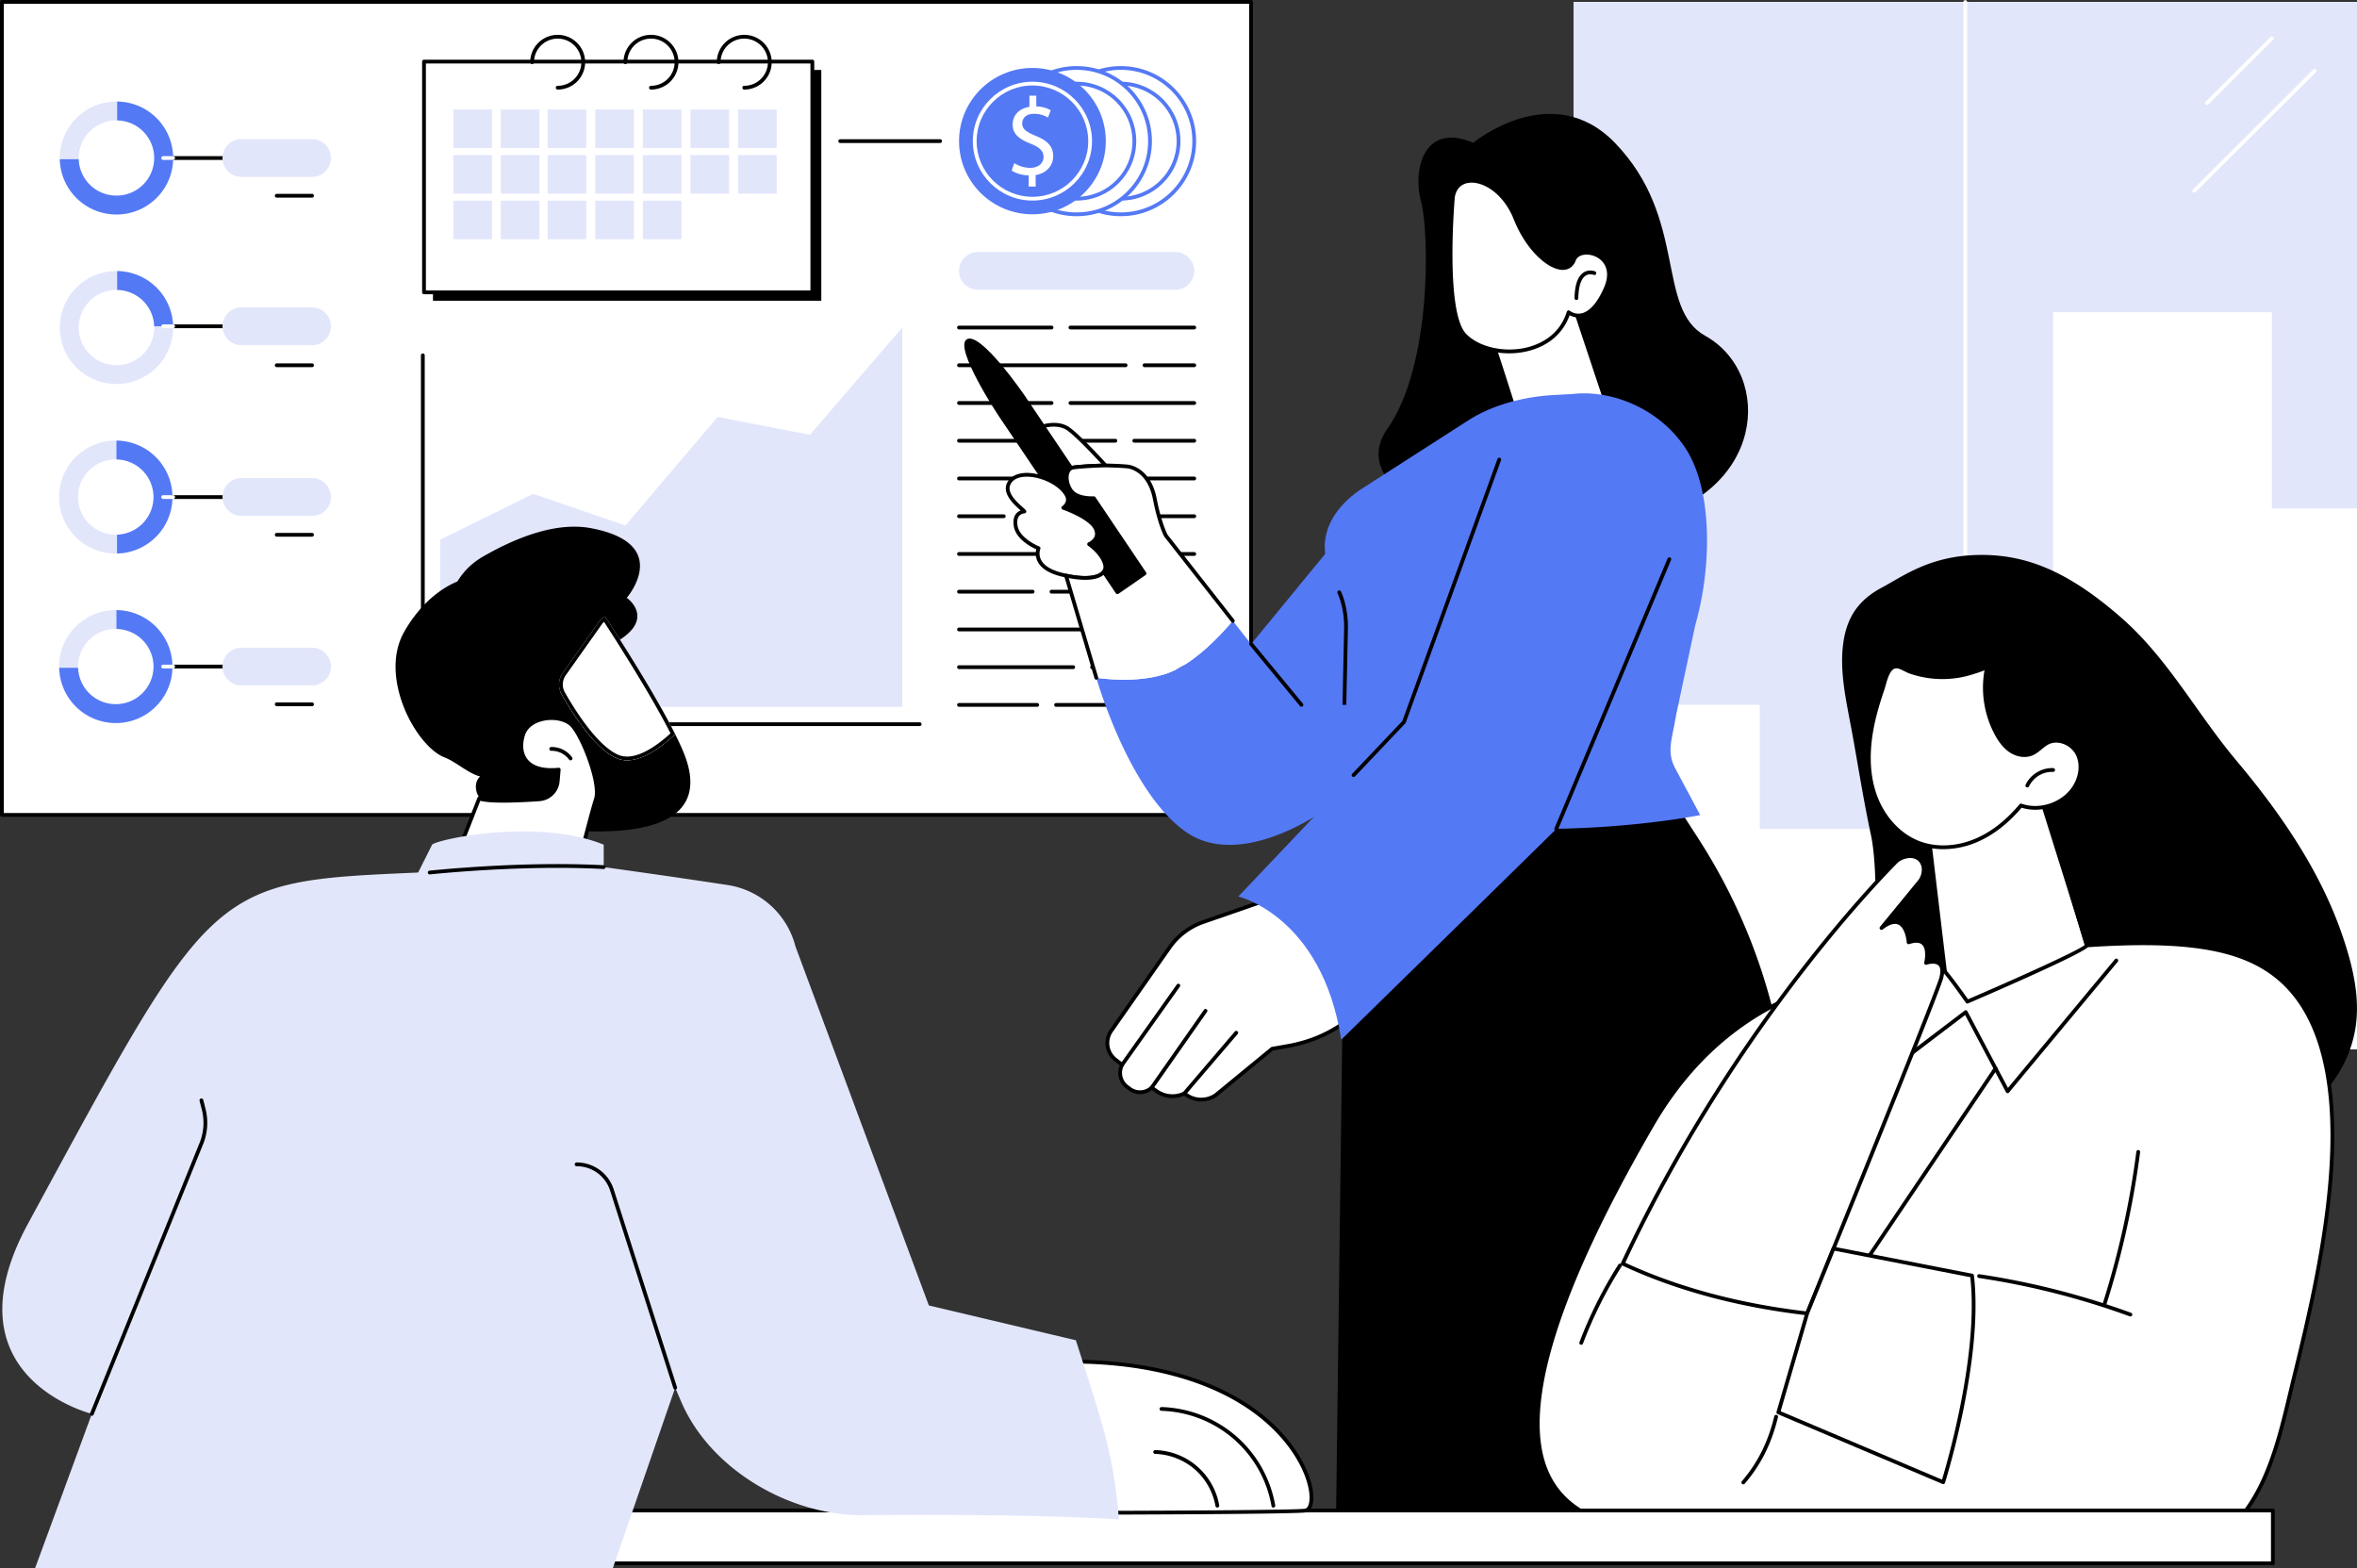
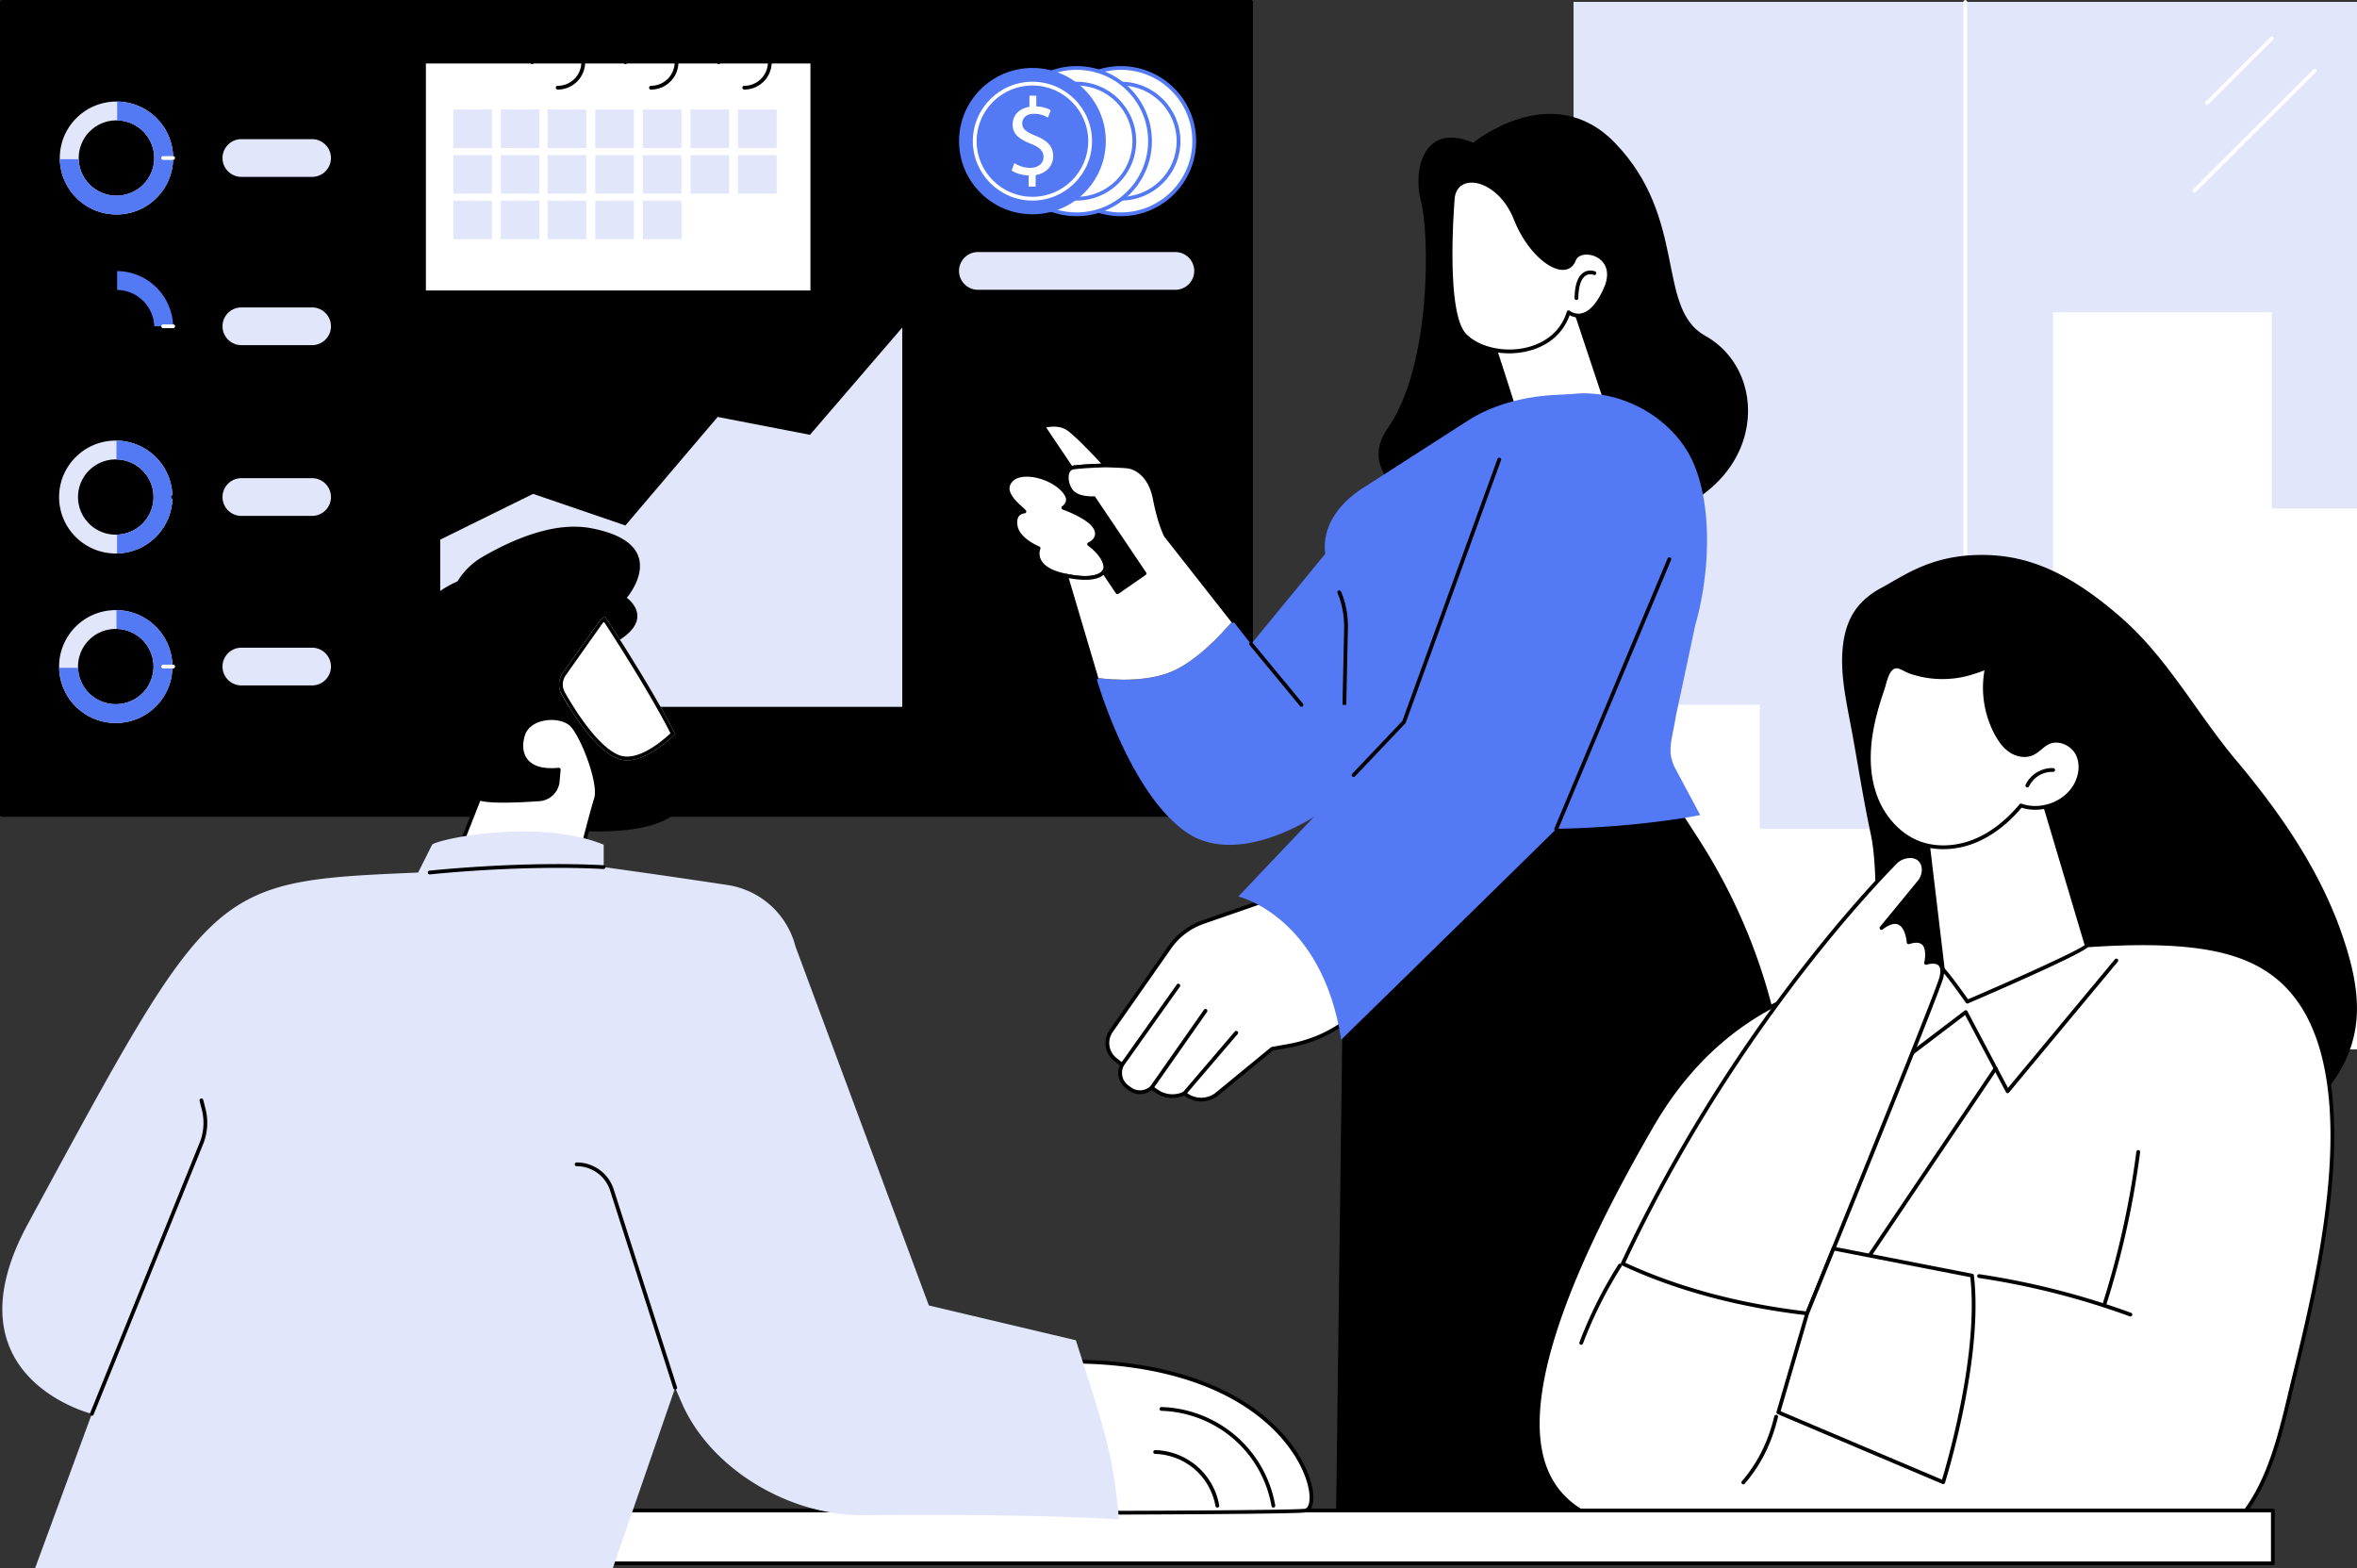
<svg xmlns="http://www.w3.org/2000/svg" fill="none" viewBox="0 0 230 153">
  <rect x="0" y="0" width="230" height="153" fill="#333333" stroke="none" />
  <g clip-path="url(#clip0_349_5339)">
    <path d="M122.076.184H.185V79.51h121.891V.184Z" fill="#fff" />
-     <path d="M122.076 79.694H.185A.185.185 0 0 1 0 79.51V.184C0 .083.083 0 .185 0h121.891c.102 0 .185.083.185.184V79.51a.185.185 0 0 1-.185.184ZM.369 79.326h121.523V.368H.369v78.958Z" fill="#000" />
+     <path d="M122.076 79.694H.185A.185.185 0 0 1 0 79.51V.184C0 .083.083 0 .185 0h121.891c.102 0 .185.083.185.184V79.51a.185.185 0 0 1-.185.184ZM.369 79.326h121.523V.368v78.958Z" fill="#000" />
    <path d="M16.825 48.498c0-3.042-2.475-5.509-5.529-5.509s-5.529 2.465-5.529 5.509c0 3.043 2.475 5.509 5.529 5.509s5.529-2.468 5.529-5.51Zm-9.213 0a3.678 3.678 0 0 1 3.684-3.671 3.678 3.678 0 0 1 3.684 3.67 3.678 3.678 0 0 1-3.684 3.672 3.678 3.678 0 0 1-3.684-3.671Z" fill="#E2E6FB" />
    <path d="M16.825 48.378v.184c-.033 2.974-2.428 5.38-5.405 5.445v-1.838a3.674 3.674 0 0 0 3.56-3.607v-.184a3.676 3.676 0 0 0-3.616-3.55v-1.837a5.518 5.518 0 0 1 5.46 5.387Z" fill="#5479F5" />
    <path d="M16.893 15.418c0-3.042-2.474-5.509-5.529-5.509-3.054 0-5.529 2.467-5.529 5.509 0 3.041 2.475 5.509 5.53 5.509 3.054 0 5.528-2.468 5.528-5.51Zm-9.213 0a3.678 3.678 0 0 1 3.684-3.671 3.678 3.678 0 0 1 3.684 3.67 3.678 3.678 0 0 1-3.684 3.672 3.678 3.678 0 0 1-3.684-3.671Z" fill="#E2E6FB" />
    <path d="M13.867 18.045c.03-.031.066-.059.095-.092l-.075.074s-.015.011-.02.018Z" fill="#5479F5" />
-     <path d="M16.893 31.959c0-3.042-2.474-5.509-5.529-5.509-3.054 0-5.529 2.465-5.529 5.509 0 3.043 2.475 5.509 5.53 5.509 3.054 0 5.528-2.468 5.528-5.51Zm-9.213 0a3.678 3.678 0 0 1 3.684-3.671 3.678 3.678 0 0 1 3.684 3.67 3.678 3.678 0 0 1-3.684 3.672 3.678 3.678 0 0 1-3.684-3.671Z" fill="#E2E6FB" />
    <path d="M15.05 31.837h1.843a5.515 5.515 0 0 0-5.46-5.387v1.84a3.676 3.676 0 0 1 3.617 3.55v-.003Z" fill="#5479F5" />
    <path d="M16.825 65.039c0-3.042-2.475-5.509-5.529-5.509s-5.529 2.465-5.529 5.509c0 3.043 2.475 5.508 5.529 5.508s5.529-2.467 5.529-5.508Zm-9.213 0a3.678 3.678 0 0 1 3.684-3.672 3.678 3.678 0 0 1 3.684 3.672 3.678 3.678 0 0 1-3.684 3.671 3.678 3.678 0 0 1-3.684-3.671Z" fill="#E2E6FB" />
    <path d="M16.825 64.92v.183c-.031 2.972-2.428 5.378-5.403 5.445h-.185a5.517 5.517 0 0 1-5.46-5.39h1.842a3.675 3.675 0 0 0 3.618 3.55h.185a3.675 3.675 0 0 0 3.56-3.605v-.184a3.676 3.676 0 0 0-3.618-3.55V59.53a5.517 5.517 0 0 1 5.46 5.39ZM16.893 15.298v.184c-.033 2.974-2.428 5.38-5.405 5.445h-.192a5.517 5.517 0 0 1-5.46-5.39h1.842a3.677 3.677 0 0 0 3.618 3.55h.192a3.674 3.674 0 0 0 3.56-3.605v-.184a3.674 3.674 0 0 0-3.615-3.55V9.91a5.517 5.517 0 0 1 5.46 5.39Z" fill="#5479F5" />
    <path d="M25.159 48.684h-8.266a.185.185 0 0 1-.184-.184c0-.102.083-.184.184-.184h8.266c.101 0 .184.082.184.184a.185.185 0 0 1-.184.184Z" fill="#000" />
-     <path d="M16.893 48.684h-.971a.185.185 0 0 1-.185-.184c0-.102.083-.184.185-.184h.971c.102 0 .185.082.185.184a.185.185 0 0 1-.185.184Z" fill="#fff" />
    <path d="M30.45 46.657h-6.89c-1.02 0-1.847.825-1.847 1.84 0 1.017.827 1.842 1.846 1.842h6.89c1.02 0 1.847-.825 1.847-1.841a1.845 1.845 0 0 0-1.847-1.841Z" fill="#E2E6FB" />
    <path d="M30.45 52.364h-3.447a.185.185 0 0 1-.184-.184c0-.101.083-.184.184-.184h3.446c.102 0 .185.083.185.184a.185.185 0 0 1-.185.184ZM25.159 65.223h-8.266a.185.185 0 0 1-.184-.184c0-.102.083-.184.184-.184h8.266c.101 0 .184.082.184.184a.185.185 0 0 1-.184.184Z" fill="#000" />
    <path d="M16.893 65.223h-.971a.185.185 0 0 1-.185-.184c0-.102.083-.184.185-.184h.971c.102 0 .185.082.185.184a.185.185 0 0 1-.185.184Z" fill="#fff" />
    <path d="M30.45 63.198h-6.89c-1.02 0-1.847.824-1.847 1.84 0 1.017.827 1.842 1.846 1.842h6.89c1.02 0 1.847-.825 1.847-1.841a1.845 1.845 0 0 0-1.847-1.841Z" fill="#E2E6FB" />
    <path d="M30.45 68.905h-3.447a.185.185 0 0 1-.184-.184c0-.101.083-.184.184-.184h3.446c.102 0 .185.083.185.184a.185.185 0 0 1-.185.184ZM25.159 15.602h-8.266a.185.185 0 0 1-.184-.184c0-.101.083-.184.184-.184h8.266c.101 0 .184.083.184.184a.185.185 0 0 1-.184.184Z" fill="#000" />
    <path d="M16.893 15.602h-.971a.185.185 0 0 1-.185-.184c0-.101.083-.184.185-.184h.971c.102 0 .185.083.185.184a.185.185 0 0 1-.185.184Z" fill="#fff" />
    <path d="M30.45 13.577h-6.89c-1.02 0-1.847.825-1.847 1.84 0 1.017.827 1.842 1.846 1.842h6.89c1.02 0 1.847-.825 1.847-1.841a1.845 1.845 0 0 0-1.847-1.841Z" fill="#E2E6FB" />
    <path d="M30.45 19.284h-3.447a.185.185 0 0 1-.184-.184c0-.101.083-.184.184-.184h3.446c.102 0 .185.083.185.184a.185.185 0 0 1-.185.184ZM25.159 32.021h-8.266a.185.185 0 0 1-.184-.184c0-.101.083-.184.184-.184h8.266c.101 0 .184.083.184.184a.185.185 0 0 1-.184.184Z" fill="#000" />
    <path d="M16.893 32.021h-.971a.185.185 0 0 1-.185-.184c0-.101.083-.184.185-.184h.971c.102 0 .185.083.185.184a.185.185 0 0 1-.185.184Z" fill="#fff" />
    <path d="M30.45 29.996h-6.89c-1.02 0-1.847.825-1.847 1.841 0 1.017.827 1.841 1.846 1.841h6.89c1.02 0 1.847-.824 1.847-1.84a1.845 1.845 0 0 0-1.847-1.842Z" fill="#E2E6FB" />
    <path d="M30.45 35.825h-3.447a.185.185 0 0 1-.184-.184c0-.101.083-.184.184-.184h3.446c.102 0 .185.083.185.184a.185.185 0 0 1-.185.184Z" fill="#000" />
    <path d="M42.957 68.97V52.655l9.063-4.466 9.006 3.084 9.005-10.59 9.006 1.743 9.006-10.467v37.01H42.957Z" fill="#E2E6FB" />
    <path d="M89.742 70.846H41.26a.185.185 0 0 1-.185-.184V34.674a.185.185 0 0 1 .37 0v35.804h48.297c.101 0 .184.082.184.184a.185.185 0 0 1-.184.184ZM116.537 32.143h-12.079a.185.185 0 0 1-.185-.184c0-.101.083-.184.185-.184h12.079c.101 0 .184.083.184.184a.185.185 0 0 1-.184.184ZM102.611 32.143h-9.028a.185.185 0 0 1-.185-.184c0-.101.083-.184.185-.184h9.028c.101 0 .185.083.185.184a.186.186 0 0 1-.185.184ZM116.536 35.825h-4.853a.185.185 0 0 1-.184-.184c0-.101.083-.184.184-.184h4.853c.102 0 .185.083.185.184a.185.185 0 0 1-.185.184ZM109.837 35.825H93.583a.185.185 0 0 1-.185-.184c0-.101.083-.184.185-.184h16.254c.101 0 .184.083.184.184a.185.185 0 0 1-.184.184ZM116.537 39.508h-12.079a.185.185 0 0 1-.185-.185c0-.1.083-.184.185-.184h12.079c.101 0 .184.083.184.184a.185.185 0 0 1-.184.184ZM102.611 39.508h-9.028a.185.185 0 0 1-.185-.185c0-.1.083-.184.185-.184h9.028c.101 0 .185.083.185.184a.186.186 0 0 1-.185.184ZM116.536 43.19h-5.85a.186.186 0 0 1-.185-.184c0-.102.084-.184.185-.184h5.85c.102 0 .185.082.185.184a.185.185 0 0 1-.185.184ZM108.84 43.19H93.583a.185.185 0 0 1-.185-.184c0-.102.083-.184.185-.184h15.257c.101 0 .184.082.184.184a.185.185 0 0 1-.184.184ZM116.536 46.872h-11.798a.186.186 0 0 1-.185-.184c0-.101.084-.184.185-.184h11.798c.102 0 .185.083.185.184a.185.185 0 0 1-.185.184ZM102.892 46.872h-9.31a.185.185 0 0 1-.184-.184c0-.101.083-.184.185-.184h9.309c.101 0 .184.083.184.184a.185.185 0 0 1-.184.184ZM116.536 50.554H99.795a.185.185 0 0 1-.185-.184c0-.1.083-.184.185-.184h16.741c.102 0 .185.083.185.184a.185.185 0 0 1-.185.184ZM97.948 50.554h-4.365a.185.185 0 0 1-.185-.184c0-.1.083-.184.185-.184h4.365c.102 0 .185.083.185.184a.185.185 0 0 1-.185.184ZM116.536 54.237h-6.827a.185.185 0 0 1-.184-.184c0-.102.083-.184.184-.184h6.827c.102 0 .185.082.185.184a.185.185 0 0 1-.185.184ZM107.863 54.237h-14.28a.185.185 0 0 1-.185-.184c0-.102.083-.184.185-.184h14.28c.101 0 .184.082.184.184a.185.185 0 0 1-.184.184ZM116.537 57.92h-13.926a.185.185 0 0 1-.185-.185c0-.101.083-.184.185-.184h13.926c.101 0 .184.083.184.184a.185.185 0 0 1-.184.184ZM100.764 57.92h-7.181a.185.185 0 0 1-.185-.185c0-.101.083-.184.185-.184h7.181c.102 0 .185.083.185.184a.185.185 0 0 1-.185.184ZM116.536 61.601h-6.827a.185.185 0 0 1-.184-.184c0-.101.083-.184.184-.184h6.827c.102 0 .185.083.185.184a.185.185 0 0 1-.185.184ZM107.863 61.601h-14.28a.185.185 0 0 1-.185-.184c0-.101.083-.184.185-.184h14.28c.101 0 .184.083.184.184a.185.185 0 0 1-.184.184ZM116.537 65.284h-9.967a.186.186 0 0 1-.185-.184c0-.102.084-.184.185-.184h9.967c.101 0 .184.082.184.184a.185.185 0 0 1-.184.184ZM104.723 65.284h-11.14a.185.185 0 0 1-.185-.184c0-.102.083-.184.185-.184h11.14c.102 0 .185.082.185.184a.185.185 0 0 1-.185.184ZM116.536 68.966h-13.478a.185.185 0 0 1-.185-.184c0-.101.083-.184.185-.184h13.478c.102 0 .185.083.185.184a.185.185 0 0 1-.185.184ZM101.211 68.966h-7.628a.185.185 0 0 1-.185-.184c0-.101.083-.184.185-.184h7.628c.102 0 .185.083.185.184a.185.185 0 0 1-.185.184Z" fill="#000" />
    <path d="M109.375 20.91c3.955 0 7.161-3.197 7.161-7.14 0-3.943-3.206-7.14-7.161-7.14-3.955 0-7.161 3.197-7.161 7.14 0 3.943 3.206 7.14 7.161 7.14Z" fill="#fff" />
    <path d="M109.375 21.096c-4.051 0-7.346-3.287-7.346-7.324 0-4.038 3.297-7.324 7.346-7.324 4.05 0 7.346 3.286 7.346 7.324 0 4.037-3.296 7.324-7.346 7.324Zm0-14.282c-3.846 0-6.976 3.12-6.976 6.956 0 3.835 3.13 6.956 6.976 6.956 3.847 0 6.977-3.12 6.977-6.956 0-3.835-3.13-6.956-6.977-6.956Z" fill="#5479F5" />
    <path d="M110.277 19.306c3.07-.497 5.154-3.38 4.656-6.44-.498-3.06-3.39-5.139-6.46-4.642-3.069.497-5.154 3.38-4.655 6.44.498 3.06 3.39 5.14 6.459 4.642Z" fill="#fff" />
    <path d="M109.375 19.57c-3.206 0-5.815-2.602-5.815-5.798s2.609-5.798 5.815-5.798c3.206 0 5.815 2.602 5.815 5.798s-2.609 5.798-5.815 5.798Zm0-11.228c-3.002 0-5.446 2.436-5.446 5.43 0 2.993 2.444 5.43 5.446 5.43 3.003 0 5.446-2.437 5.446-5.43 0-2.994-2.443-5.43-5.446-5.43Z" fill="#5479F5" />
    <path d="M105.059 20.91c3.956 0 7.162-3.197 7.162-7.14 0-3.943-3.206-7.14-7.162-7.14-3.955 0-7.16 3.197-7.16 7.14 0 3.943 3.205 7.14 7.16 7.14Z" fill="#fff" />
    <path d="M105.06 21.096c-4.052 0-7.346-3.287-7.346-7.324 0-4.038 3.296-7.324 7.346-7.324 4.049 0 7.346 3.286 7.346 7.324 0 4.037-3.297 7.324-7.346 7.324Zm0-14.282c-3.847 0-6.977 3.12-6.977 6.956 0 3.835 3.13 6.956 6.977 6.956 3.846 0 6.976-3.12 6.976-6.956 0-3.835-3.13-6.956-6.976-6.956Z" fill="#5479F5" />
    <path d="M110.26 15.92a5.608 5.608 0 0 0-3.047-7.335c-2.873-1.186-6.166.174-7.356 3.038a5.608 5.608 0 0 0 3.047 7.335c2.873 1.186 6.166-.174 7.356-3.038Z" fill="#fff" />
    <path d="M105.06 19.57c-3.208 0-5.815-2.602-5.815-5.798s2.609-5.798 5.815-5.798c3.205 0 5.815 2.602 5.815 5.798s-2.61 5.798-5.815 5.798Zm0-11.228c-3.003 0-5.446 2.436-5.446 5.43 0 2.994 2.443 5.43 5.446 5.43 3.002 0 5.445-2.436 5.445-5.43 0-2.994-2.443-5.43-5.445-5.43Z" fill="#5479F5" />
    <path d="M100.746 20.91c3.955 0 7.161-3.197 7.161-7.14 0-3.943-3.206-7.14-7.161-7.14-3.955 0-7.161 3.197-7.161 7.14 0 3.943 3.206 7.14 7.161 7.14Z" fill="#5479F5" />
    <path d="M100.746 19.57c-3.206 0-5.815-2.602-5.815-5.798s2.609-5.798 5.815-5.798c3.206 0 5.815 2.602 5.815 5.798s-2.609 5.798-5.815 5.798Zm0-11.228c-3.003 0-5.446 2.436-5.446 5.43 0 2.994 2.443 5.43 5.446 5.43 3.002 0 5.446-2.436 5.446-5.43 0-2.994-2.444-5.43-5.446-5.43Z" fill="#fff" />
    <path d="M100.377 18.205v-1.091c-.628-.012-1.278-.205-1.659-.476l.26-.723c.39.26.954.464 1.561.464.77 0 1.289-.444 1.289-1.059s-.423-.96-1.224-1.285c-1.106-.433-1.788-.93-1.788-1.869s.64-1.578 1.636-1.74V9.336h.672v1.047c.65.022 1.096.195 1.409.378l-.271.712a2.63 2.63 0 0 0-1.365-.368c-.834 0-1.148.497-1.148.93 0 .561.4.843 1.344 1.231 1.115.453 1.68 1.017 1.68 1.978 0 .854-.596 1.653-1.711 1.837v1.123h-.684l-.001.002Z" fill="#fff" />
    <path d="M114.69 28.276H95.43a1.845 1.845 0 0 1-1.848-1.84c0-1.017.828-1.842 1.847-1.842h19.261c1.019 0 1.846.825 1.846 1.841a1.844 1.844 0 0 1-1.846 1.841Z" fill="#E2E6FB" />
    <path d="M42.251 29.344h37.893V6.825H42.251v22.52Z" fill="#000" />
    <path d="M41.376 28.527H79.27V6.007H41.376v22.52Z" fill="#fff" />
    <path d="M79.27 28.711H41.375a.185.185 0 0 1-.185-.184V6.007c0-.1.084-.183.185-.183H79.27c.102 0 .185.082.185.184v22.519a.185.185 0 0 1-.185.184Zm-37.71-.368h37.525V6.192H41.56v22.15Z" fill="#000" />
    <path d="M54.419 8.74a.185.185 0 0 1-.185-.184c0-.101.083-.184.185-.184a2.308 2.308 0 0 0 2.31-2.302 2.308 2.308 0 0 0-2.31-2.301 2.309 2.309 0 0 0-2.31 2.301.185.185 0 0 1-.37 0 2.677 2.677 0 0 1 2.68-2.67 2.677 2.677 0 0 1 2.68 2.67 2.677 2.677 0 0 1-2.68 2.67ZM63.523 8.74a.185.185 0 0 1-.185-.184c0-.101.083-.184.185-.184a2.308 2.308 0 0 0 2.31-2.302 2.308 2.308 0 0 0-2.31-2.301 2.309 2.309 0 0 0-2.31 2.301.185.185 0 0 1-.37 0 2.677 2.677 0 0 1 2.68-2.67 2.677 2.677 0 0 1 2.68 2.67 2.677 2.677 0 0 1-2.68 2.67ZM72.625 8.74a.185.185 0 0 1-.185-.184c0-.101.084-.184.185-.184a2.309 2.309 0 0 0 2.31-2.302 2.309 2.309 0 0 0-2.31-2.301 2.308 2.308 0 0 0-2.31 2.301.185.185 0 0 1-.37 0 2.677 2.677 0 0 1 2.68-2.67 2.677 2.677 0 0 1 2.68 2.67 2.677 2.677 0 0 1-2.68 2.67Z" fill="#000" />
    <path d="M72.023 14.442h3.769v-3.754h-3.769v3.754ZM67.377 14.442h3.769v-3.754h-3.77v3.754ZM62.73 14.442h3.77v-3.754h-3.77v3.754ZM58.084 14.442h3.77v-3.754h-3.77v3.754ZM53.438 14.442h3.77v-3.754h-3.77v3.754ZM72.023 18.89h3.769v-3.754h-3.769v3.754ZM67.377 18.89h3.769v-3.754h-3.77v3.754ZM62.73 18.89h3.77v-3.754h-3.77v3.754ZM58.084 18.89h3.77v-3.754h-3.77v3.754ZM53.438 18.89h3.77v-3.754h-3.77v3.754ZM62.73 23.337h3.77v-3.755h-3.77v3.755ZM58.084 23.337h3.77v-3.755h-3.77v3.755ZM53.438 23.337h3.77v-3.755h-3.77v3.755ZM48.868 14.442h3.769v-3.754h-3.769v3.754ZM48.868 18.89h3.769v-3.754h-3.769v3.754ZM48.868 23.337h3.769v-3.755h-3.769v3.755ZM44.235 14.442h3.769v-3.754h-3.77v3.754ZM44.235 18.89h3.769v-3.754h-3.77v3.754ZM44.235 23.337h3.769v-3.755h-3.77v3.755Z" fill="#E2E6FB" />
    <path d="M91.736 13.954h-9.747a.185.185 0 0 1-.184-.184c0-.101.083-.184.184-.184h9.747c.102 0 .185.083.185.184a.185.185 0 0 1-.185.184Z" fill="#000" />
    <path d="M191.774.184h-38.225V102.38h38.225V.184ZM230 .184h-38.226V102.38H230V.184Z" fill="#E2E6FB" />
    <path d="M191.775 71.004a.185.185 0 0 1-.185-.184V.184a.185.185 0 0 1 .369 0V70.82a.185.185 0 0 1-.184.184ZM215.356 10.242a.183.183 0 0 1-.131-.313l6.34-6.32a.184.184 0 0 1 .26.26l-6.339 6.32a.184.184 0 0 1-.132.053h.002ZM214.128 18.793a.183.183 0 0 1-.131-.313l11.745-11.71a.184.184 0 0 1 .26.26l-11.744 11.71a.184.184 0 0 1-.132.053h.002Z" fill="#fff" />
    <path d="M153.549 68.775h18.167V80.88h28.632V30.467h21.348v19.148H230v52.764h-76.451V68.774Z" fill="#fff" />
    <path d="M143.758 13.93s7.676-6.34 13.82 0c7.152 7.381 3.981 16.143 8.812 18.831 6.72 3.742 5.959 15.663-6.72 18.213-15.825 3.184-28.656-2.93-24.281-9.145 4.374-6.214 4.072-19.34 3.272-22.193-.8-2.854.151-7.8 5.097-5.708v.002Z" fill="#000" />
    <path d="M145.291 32.382c.631 1.661 2.969 9.132 2.969 9.132l9.32.317-4.438-13.33-7.85 3.883-.001-.002Z" fill="#fff" />
    <path d="M157.58 42.015h-.006l-9.32-.316a.187.187 0 0 1-.17-.13c-.024-.075-2.343-7.484-2.965-9.12a.184.184 0 0 1 .09-.23l7.85-3.884a.187.187 0 0 1 .154-.005c.049.02.086.06.103.112l4.438 13.33a.183.183 0 0 1-.028.168.188.188 0 0 1-.148.073l.002.002Zm-9.182-.681 8.923.304-4.287-12.88-7.511 3.714c.648 1.772 2.576 7.906 2.875 8.86v.002Z" fill="#000" />
    <path d="M141.778 19.227s-.993 11.224 1.156 13.474c2.356 2.465 8.735 2.309 10.136-2.228 0 0 1.908 1.578 3.616-2.316 1.461-3.33-2.506-4.323-3.089-2.804-.791 2.058-4.133-.065-5.716-4.038-1.582-3.973-5.658-4.816-6.103-2.088Z" fill="#fff" />
    <path d="M147.266 34.476c-1.767 0-3.462-.597-4.467-1.648-2.182-2.283-1.246-13.155-1.206-13.616V19.2c.163-.997.796-1.626 1.738-1.73 1.494-.161 3.655 1.107 4.718 3.779 1.162 2.918 3.213 4.719 4.453 4.719h.007c.432-.002.739-.232.91-.682.165-.425.569-.714 1.108-.791.682-.098 1.627.147 2.211.91.554.725.594 1.728.112 2.825-.688 1.573-1.501 2.479-2.415 2.696a1.794 1.794 0 0 1-1.269-.17c-.639 1.794-2.103 3.038-4.151 3.519-.578.136-1.169.2-1.754.2h.005Zm-5.305-15.225c-.028.326-.942 11.181 1.106 13.323 1.232 1.287 3.699 1.852 5.869 1.342 1.158-.273 3.213-1.088 3.957-3.498a.183.183 0 0 1 .124-.122.188.188 0 0 1 .17.035c.018.017.498.396 1.172.234.781-.188 1.526-1.048 2.155-2.482.545-1.24.263-2.02-.068-2.456-.489-.64-1.309-.847-1.863-.768-.239.033-.66.151-.817.558-.225.587-.67.913-1.253.917h-.01c-1.39 0-3.56-1.849-4.795-4.953-.998-2.502-2.981-3.695-4.334-3.548-.774.085-1.276.588-1.413 1.416v.002Z" fill="#000" />
    <path d="M153.829 29.274h-.003a.185.185 0 0 1-.181-.187c.024-1.293.321-2.134.884-2.499.537-.348 1.101-.118 1.125-.107a.184.184 0 1 1-.144.34c-.019-.008-.414-.165-.783.078-.445.293-.693 1.052-.713 2.195 0 .101-.085.18-.185.18ZM131.238 80.98l-.889 68.945h39.447l3.658-26.411c3.058-14.352.284-29.287-7.752-41.734l-5.232-8.103-29.232 7.302Z" fill="#000" />
    <path d="m142.162 44.7-8.036 30.22c-3.6 4.097-12.79 10.158-18.386 6.266-5.593-3.89-8.742-14.995-8.742-14.995l-.016-.055c1.872.262 5.108.396 7.473-.657 2.379-1.063 4.689-3.539 5.843-4.903l1.786 2.274.009-.011 11.752-14.31a10.5 10.5 0 0 1 8.317-3.828V44.7Z" fill="#5479F5" />
    <path d="M105.043 56.34h-.009a10.342 10.342 0 0 1-1.005-.172l-1.091-7.44-.25-1.709-.079-.533-1.304-4.603.661-.328.011-.004c.124-.033 1.21-.304 2.094.19.94.526 3.801 3.675 3.801 3.675s-2.17.055-3.152.206l.164.243.028-.006c.827-.103 1.859 2.753 1.859 2.753l-.035.002.189.28 4.756 7.064-2.644 1.828-1.335-1.982c-.34.467-1.237.707-2.661.537l.002-.002Z" fill="#fff" />
    <path d="M109.041 57.969c-.011 0-.022 0-.035-.004a.174.174 0 0 1-.118-.08l-1.206-1.79c-.484.421-1.407.572-2.65.425h-.021c-.334-.04-.677-.1-1.021-.175a.183.183 0 0 1-.142-.153l-1.416-9.67-1.3-4.591a.185.185 0 0 1 .096-.216l.661-.328a.208.208 0 0 1 .048-.016c.125-.033 1.281-.32 2.231.206.956.534 3.728 3.583 3.846 3.714a.185.185 0 0 1-.131.307c-.019 0-1.596.042-2.65.147.814.402 1.56 2.364 1.719 2.803.008.02.011.04.011.06l.12.18 4.757 7.065a.184.184 0 0 1-.048.254l-2.644 1.829a.181.181 0 0 1-.105.033h-.002Zm-1.335-2.351h.003a.18.18 0 0 1 .15.08l1.232 1.829 2.339-1.619-4.843-7.193a.18.18 0 0 1-.024-.15c-.409-1.089-1.169-2.577-1.622-2.523a.185.185 0 0 1-.205-.074l-.164-.243a.188.188 0 0 1-.017-.177.186.186 0 0 1 .141-.108c.733-.114 2.094-.173 2.771-.197-.733-.792-2.746-2.931-3.482-3.344-.804-.447-1.797-.213-1.947-.175l-.511.253 1.261 4.457.006.024.328 2.242 1.071 7.313c.288.06.575.107.854.142h.018c1.241.148 2.172-.026 2.489-.464a.185.185 0 0 1 .15-.075l.002.002ZM126.996 68.959a.18.18 0 0 1-.142-.067l-4.92-5.956a.185.185 0 0 1 .286-.234l4.92 5.956a.185.185 0 0 1-.142.302l-.002-.001Z" fill="#000" />
    <path d="M104.341 45.893a.184.184 0 0 1-.064-.357c.097-.037.24-.07.422-.096a.184.184 0 1 1 .052.364c-.203.03-.303.06-.343.074a.22.22 0 0 1-.067.013v.002ZM105.444 56.533c-.135 0-.272-.004-.41-.011a.186.186 0 0 1-.176-.194.186.186 0 0 1 .194-.175c.351.017.696.011.997-.016.896-.085 1.363-.385 1.369-.389a.184.184 0 0 1 .205.306c-.023.015-.541.354-1.539.447-.199.019-.415.03-.64.03v.002Z" fill="#000" />
    <path d="M105.034 56.523h-.008c-.55-.024-.962-.086-.978-.088a.185.185 0 0 1-.156-.21.187.187 0 0 1 .211-.154c.004 0 .408.062.938.084a.184.184 0 0 1-.007.368ZM109.362 49.14h-.002a99.762 99.762 0 0 1-2.604-.07.184.184 0 0 1 .008-.368h.007c.013 0 1.25.052 2.595.068.101 0 .183.085.183.186a.183.183 0 0 1-.185.183l-.002.001Z" fill="#000" />
    <path d="m111.683 55.956-2.644 1.829-1.335-1.983-4.766-7.074-1.492-2.217-4.093-6.076s-4.247-6.453-3.04-7.314c1.328-.893 5.683 5.486 5.683 5.486l1.981 2.942 2.743 4.073.164.243 1.852 2.749.189.28 4.757 7.064.001-.002Z" fill="#000" />
    <path d="M107.706 55.802c-.34.467-1.238.707-2.661.537h-.01c-.31-.036-.644-.092-1.004-.17a8.982 8.982 0 0 1-.434-.102c-3.036-.757-2.253-2.572-2.253-2.572s-2.015-.79-2.235-2.18c-.22-1.39.854-1.405.854-1.405-.122-.219-2.011-1.482-1.563-2.622.395-.998 1.742-1.138 3.049-.777.43.118.855.291 1.243.508.617.343 1.134.792 1.405 1.297.397.738-.33 1.23-.33 1.23s2.563.894 3.126 1.977c.563 1.082-.609 1.572-.609 1.572s1.292.891 1.551 1.983c.064.274.022.52-.128.724h-.001Z" fill="#fff" />
    <path d="M105.898 56.577c-.268 0-.558-.018-.868-.055h-.019a13.035 13.035 0 0 1-1.46-.276c-1.191-.297-1.967-.792-2.303-1.47a1.721 1.721 0 0 1-.129-1.178c-.499-.225-1.993-1-2.192-2.255-.083-.533-.002-.949.243-1.238.13-.153.285-.245.423-.3l-.027-.026c-.564-.5-1.738-1.54-1.337-2.559.388-.981 1.67-1.33 3.27-.886.443.122.888.304 1.283.525.693.385 1.203.858 1.478 1.37.281.523.092.972-.146 1.248.7.273 2.463 1.037 2.943 1.961.187.361.224.703.109 1.02-.114.315-.356.53-.546.66.399.32 1.191 1.05 1.396 1.918.077.326.022.628-.159.874-.319.439-1.001.669-1.956.669l-.003-.002Zm-.852-.422h.019c1.241.148 2.172-.026 2.489-.464.117-.158.15-.35.098-.57-.24-1.013-1.464-1.867-1.477-1.875a.188.188 0 0 1-.08-.171.186.186 0 0 1 .113-.151c.004 0 .464-.2.606-.595.077-.215.048-.458-.091-.721-.522-1.006-2.997-1.88-3.023-1.89a.184.184 0 0 1-.042-.327c.059-.04.578-.42.271-.99-.238-.444-.711-.877-1.331-1.223a5.442 5.442 0 0 0-1.202-.492c-1.066-.294-2.447-.298-2.828.667-.306.78.737 1.705 1.24 2.15.188.168.273.245.313.315a.185.185 0 0 1 0 .182.18.18 0 0 1-.156.092.764.764 0 0 0-.516.253c-.17.204-.223.52-.157.939.2 1.268 2.102 2.03 2.12 2.038a.196.196 0 0 1 .104.101.198.198 0 0 1 0 .144c-.008.02-.207.506.068 1.05.288.575.982 1.003 2.059 1.271a11.919 11.919 0 0 0 1.407.267h-.004Z" fill="#000" />
    <path d="M120.296 60.574c-1.154 1.364-3.464 3.84-5.843 4.903-2.365 1.053-5.599.92-7.473.657l-2.947-9.942-.004-.026c.36.08.694.135 1.005.172h.009c1.424.169 2.321-.072 2.661-.538l1.335 1.983 2.644-1.828-4.757-7.065-.188-.28c-.24.011-1.625.04-2.196-.7-.618-.8-.626-2.17.18-2.29.982-.15 3.152-.206 3.152-.206s1.653.037 2.218.112c.563.076 2.107.637 2.594 3.15.489 2.512 1.092 3.6 1.092 3.6l6.518 8.298Z" fill="#fff" />
    <path d="M106.982 66.32a.184.184 0 0 1-.177-.132l-2.948-9.943-.005-.023-.004-.026a.18.18 0 0 1 .056-.162.184.184 0 0 1 .166-.046c.328.072.657.129.977.167h.018c1.241.148 2.172-.026 2.489-.464a.185.185 0 0 1 .15-.075h.004c.061 0 .116.031.149.08l1.232 1.83 2.34-1.62-4.787-7.108c-.432.007-1.677-.035-2.245-.775-.449-.58-.612-1.451-.381-2.022.128-.316.37-.517.678-.563.98-.151 3.086-.206 3.174-.208.078 0 1.679.039 2.248.114.221.03 2.182.372 2.751 3.297.451 2.31.999 3.409 1.066 3.534l6.507 8.285a.184.184 0 1 1-.29.226l-6.518-8.298-.017-.024c-.026-.046-.62-1.141-1.11-3.652-.519-2.674-2.242-2.978-2.437-3.004-.549-.071-2.183-.11-2.2-.11-.013 0-2.16.057-3.119.204-.181.028-.312.14-.391.337-.183.453-.039 1.182.33 1.661.525.681 1.886.635 2.041.628a.188.188 0 0 1 .162.08l.189.28 4.757 7.065a.185.185 0 0 1-.048.254l-2.645 1.829a.186.186 0 0 1-.14.03.177.177 0 0 1-.118-.08l-1.206-1.792c-.484.422-1.409.573-2.652.426h-.018c-.237-.03-.479-.067-.721-.113l2.868 9.674a.182.182 0 0 1-.177.236l.002.003Z" fill="#000" />
    <path d="M164.516 43.803c2.619 4.065 2.528 11.562.907 17.204l-1.884 8.845c-.356 2.266-.923 3.39-.114 5.033l2.485 4.645s-18.331 3.74-34.925-1.231l.361-16.935a5.25 5.25 0 0 0-.356-2.832l-1.3-3.144c-1.145-2.773.111-5.717 3.317-7.776l10.26-6.587c2.232-1.435 5.227-2.316 8.43-2.486l1.715-.09c3.965-.47 8.641 1.528 11.104 5.352v.002Z" fill="#5479F5" />
    <path d="m131.372 68.778-.369-.007.159-7.413c.044-2.076-.639-3.478-.645-3.492a.185.185 0 0 1 .331-.164c.029.06.729 1.491.683 3.664l-.159 7.412Z" fill="#000" />
    <path d="m125.612 85.45-2.766 2.63-5.414 1.879a6.739 6.739 0 0 0-3.311 2.5l-5.688 8.127a2.065 2.065 0 0 0 .434 2.822l.632.487a1.696 1.696 0 0 0 .498 2.165l.237.175a1.677 1.677 0 0 0 2.145-.105l.484.34a2.682 2.682 0 0 0 2.7.227l.257.171a2.52 2.52 0 0 0 2.814-.02l5.503-4.517 1.457-.256c2.992-.524 5.28-1.773 7.479-3.864l3.649-3.47-1.668-8.766-9.442-.525Z" fill="#fff" />
    <path d="M117.21 107.472a2.697 2.697 0 0 1-1.49-.451l-.172-.114a2.871 2.871 0 0 1-2.79-.288l-.367-.257a1.86 1.86 0 0 1-2.268.018l-.235-.173a1.889 1.889 0 0 1-.618-2.257l-.515-.396a2.245 2.245 0 0 1-.471-3.073l5.687-8.127a6.882 6.882 0 0 1 3.402-2.568l5.375-1.865 2.737-2.604a.193.193 0 0 1 .139-.05l9.442.525a.185.185 0 0 1 .171.15l1.668 8.765a.186.186 0 0 1-.054.168l-3.649 3.47c-2.302 2.191-4.638 3.397-7.573 3.913l-1.409.246-5.464 4.486a2.732 2.732 0 0 1-1.544.484l-.002-.002Zm-1.645-.959c.035 0 .072.011.102.031l.256.171a2.323 2.323 0 0 0 2.608-.018l5.49-4.507a.175.175 0 0 1 .085-.039l1.457-.256c2.858-.501 5.135-1.679 7.383-3.817l3.577-3.402-1.624-8.526-9.218-.512-2.707 2.575a.196.196 0 0 1-.067.04l-5.412 1.879a6.519 6.519 0 0 0-3.221 2.432l-5.688 8.127a1.878 1.878 0 0 0 .396 2.57l.631.486c.07.056.093.153.05.232a1.518 1.518 0 0 0 .445 1.93l.238.175c.576.436 1.38.397 1.912-.092a.183.183 0 0 1 .23-.015l.484.341a2.51 2.51 0 0 0 2.515.211.173.173 0 0 1 .08-.018l-.002.002Z" fill="#000" />
    <path d="M109.5 104.077a.183.183 0 0 1-.151-.289l5.483-7.724a.183.183 0 0 1 .256-.044.182.182 0 0 1 .045.256l-5.483 7.723a.182.182 0 0 1-.151.078h.001ZM112.381 106.314a.184.184 0 0 1-.151-.289l5.254-7.5a.186.186 0 0 1 .256-.045.186.186 0 0 1 .047.256l-5.254 7.499a.183.183 0 0 1-.152.079ZM115.567 106.881a.183.183 0 0 1-.14-.304l5.067-5.925a.185.185 0 0 1 .26-.02.183.183 0 0 1 .02.26l-5.067 5.924a.184.184 0 0 1-.14.065Z" fill="#000" />
    <path d="m162.896 54.568-11.037 26.327s-11.976 11.76-20.98 20.555c-1.869-12.071-10.04-13.975-10.04-13.975l16.165-17.027 9.298-25.61 16.594 9.728v.002Z" fill="#5479F5" />
    <path d="M151.859 81.077a.185.185 0 0 1-.172-.256l11.038-26.326a.184.184 0 0 1 .341.141l-11.037 26.327a.185.185 0 0 1-.17.112v.002ZM132.085 75.813a.19.19 0 0 1-.128-.05.184.184 0 0 1-.007-.26l4.892-5.15 9.285-25.576a.184.184 0 0 1 .236-.11c.096.034.146.14.111.235l-9.298 25.61a.197.197 0 0 1-.039.065l-4.917 5.181a.184.184 0 0 1-.135.057v-.002ZM180.652 71.052c.639 3.465 1.171 6.94 1.91 10.386.795 3.71.216 10.163.952 13.884.353 1.786 2.305.775 2.691 2.554.17.78.375 1.561.552 2.345-.035 2.173.236 4.392 1.256 6.306 1.11 2.088 3.176 3.342 5.329 4.165 2.377.91 4.934 1.348 7.464 1.545 1.193.092 2.381.088 3.575.088 1.79 0 3.577.065 5.365.072 3.551.017 7.124-.237 10.48-1.486 2.413-.896 4.663-2.281 6.426-4.164 1.716-1.832 2.873-4.141 3.226-6.629.423-2.98-.349-6.04-1.307-8.846-2.159-6.327-6.072-11.975-10.343-17.062-3.908-4.653-6.689-9.992-11.298-14-5.093-4.432-9.132-6.069-13.573-6.063-4.955.005-7.604 2.06-9.756 3.203-.971.516-1.861 1.206-2.509 2.103-.735 1.018-1.099 2.242-1.247 3.476-.325 2.72.314 5.46.803 8.121l.004.002Z" fill="#000" />
    <path d="m198.886 76.995 5.434 18.237s-10.339 12.739-18.143 12.247c-7.804-.491-6.362-9.3-.55-12.043l4.168-.642-1.697-14.229 10.79-3.572-.002.002Z" fill="#fff" />
-     <path d="M189.793 94.978a.184.184 0 0 1-.183-.162l-1.697-14.229a.185.185 0 0 1 .126-.197l10.79-3.572a.19.19 0 0 1 .142.012.187.187 0 0 1 .092.108l4.781 15.249a.182.182 0 0 1-.122.23.185.185 0 0 1-.231-.122l-4.725-15.07-10.469 3.466 1.679 14.079a.183.183 0 0 1-.163.204h-.022l.002.004Z" fill="#000" />
    <path d="M186.391 95.503a.183.183 0 0 1-.182-.157.183.183 0 0 1 .155-.21l3.096-.477a.185.185 0 1 1 .056.365l-3.097.477-.028.002Z" fill="#000" />
    <path d="M182.63 71.17c-.39 2.138-.397 4.387.329 6.435.725 2.047 2.253 3.872 4.289 4.645 1.766.67 3.786.506 5.527-.223 1.742-.729 3.225-1.985 4.434-3.432 1.862.658 4.129-.114 5.199-1.77.616-.957.832-2.225.326-3.243-.506-1.018-1.835-1.626-2.866-1.138-.587.278-1.004.843-1.601 1.096-.666.281-1.462.115-2.064-.286-.602-.401-1.034-1.01-1.38-1.646a9.495 9.495 0 0 1-.899-6.612c-.048.21-1.163.527-1.363.593-.5.17-1.014.295-1.536.376a9.633 9.633 0 0 1-4.641-.424c-.395-.14-.908-.511-1.329-.515-.881-.01-1.142 1.593-1.352 2.211-.44 1.285-.829 2.593-1.075 3.93l.002.003Z" fill="#fff" />
    <path d="M189.638 82.856a6.891 6.891 0 0 1-2.456-.435c-1.961-.746-3.607-2.522-4.399-4.756-.67-1.887-.783-4.085-.336-6.528.212-1.168.556-2.423 1.08-3.957.035-.105.074-.24.115-.388.216-.776.543-1.947 1.405-1.947h.009c.316.004.645.17.962.33.156.077.301.153.429.197a9.364 9.364 0 0 0 6.193 0c.806-.252 1.051-.38 1.112-.442a.184.184 0 0 1 .214-.112c.1.022.161.121.139.22a9.327 9.327 0 0 0 .883 6.484c.406.747.827 1.25 1.32 1.58.604.402 1.328.506 1.889.268.286-.121.53-.322.789-.534.247-.204.504-.414.807-.558 1.08-.51 2.533.061 3.111 1.223.504 1.012.375 2.323-.338 3.424-1.086 1.68-3.387 2.491-5.294 1.886-1.344 1.581-2.831 2.72-4.423 3.387a8.346 8.346 0 0 1-3.207.658h-.004Zm-4.589-17.644c-.582 0-.862 1.009-1.049 1.677a7.203 7.203 0 0 1-.122.409c-.519 1.515-.857 2.754-1.067 3.903-.434 2.38-.327 4.515.321 6.341.757 2.132 2.32 3.828 4.181 4.535 1.619.615 3.584.536 5.39-.22 1.57-.655 3.038-1.793 4.364-3.38a.185.185 0 0 1 .203-.055c1.775.626 3.963-.12 4.982-1.697.632-.978.756-2.178.318-3.062-.484-.972-1.734-1.475-2.622-1.053-.263.123-.49.31-.73.508-.267.22-.544.447-.879.589-.676.285-1.534.17-2.24-.302-.544-.365-1.002-.908-1.438-1.71a9.71 9.71 0 0 1-1.01-6.293 9.113 9.113 0 0 1-.902.318c-.057.019-.101.031-.129.04-.504.172-1.032.3-1.568.383a9.78 9.78 0 0 1-4.731-.43c-.149-.054-.306-.133-.472-.216-.279-.141-.567-.287-.798-.289h-.006l.004.004Z" fill="#000" />
    <path d="M197.83 76.828a.183.183 0 0 1-.167-.261c.473-1.008 1.583-1.674 2.695-1.62a.185.185 0 0 1 .175.194.189.189 0 0 1-.194.175 2.51 2.51 0 0 0-2.341 1.407.187.187 0 0 1-.168.107v-.002Z" fill="#000" />
    <path d="M222.152 95.272c-3.899-3.111-10.124-3.592-18.485-3.028-.504.698-11.688 5.49-11.688 5.49s-1.811-2.592-2.452-3.213c-1.35.218-5.946.389-7.298.608-6.925 1.121-15.218 4.687-21.009 14.665-17.196 29.631-11.191 36.747-4.091 38.881 8.1 2.432 12.986-.825 12.986-.825l19.726-.462c29.073 13.043 31.378-2.2 33.93-12.654 2.552-10.454 7.926-31.841-1.619-39.46v-.002Z" fill="#fff" />
    <path d="M208.282 152.606c-4.859 0-10.973-1.672-18.48-5.036l-19.633.461c-.53.324-5.424 3.122-13.093.817-3.272-.983-5.376-2.752-6.432-5.411-1.143-2.881-1.021-6.867.362-11.848 1.614-5.812 4.997-13.177 10.053-21.889 4.816-8.298 11.928-13.262 21.139-14.755.687-.11 2.212-.212 3.686-.308 1.449-.096 2.949-.193 3.612-.3.057-.01.116.01.158.05.573.556 2.017 2.588 2.39 3.117 4.31-1.85 11.122-4.894 11.473-5.37a.186.186 0 0 1 .137-.076c9.673-.652 15.065.237 18.612 3.069 4.115 3.285 5.943 9.519 5.433 18.529-.427 7.516-2.365 15.457-3.651 20.713l-.099.405c-.102.417-.204.84-.305 1.269-1.383 5.787-2.949 12.347-8.727 15.178-1.878.921-4.083 1.383-6.637 1.383l.002.002Zm-18.443-5.406c.026 0 .052.006.076.017 11.362 5.098 19.487 6.3 24.839 3.675 5.621-2.756 7.167-9.226 8.53-14.934l.306-1.27.1-.405c1.282-5.242 3.217-13.163 3.64-20.645.502-8.885-1.278-15.015-5.295-18.222-3.458-2.762-8.76-3.629-18.289-2.994-1.028.895-10.579 5.003-11.695 5.481a.183.183 0 0 1-.223-.064c-.017-.026-1.695-2.423-2.366-3.123-.714.104-2.094.194-3.553.29-1.466.095-2.98.195-3.65.303-9.097 1.475-16.122 6.378-20.879 14.575-9.322 16.062-12.817 27.304-10.391 33.417 1.012 2.546 3.038 4.246 6.194 5.194 7.924 2.379 12.781-.77 12.829-.801a.177.177 0 0 1 .097-.031l19.726-.463h.004Z" fill="#000" />
    <path d="M182.428 122.698a.184.184 0 0 1-.153-.287l12.303-18.255a.184.184 0 0 1 .256-.05.184.184 0 0 1 .05.256l-12.302 18.255a.18.18 0 0 1-.154.081Z" fill="#000" />
    <path d="M195.907 106.666h-.018a.184.184 0 0 1-.144-.098l-3.985-7.53-7.49 5.692a.184.184 0 0 1-.194.019.187.187 0 0 1-.104-.166l-.009-7.727a.185.185 0 0 1 .369 0l.01 7.355 7.366-5.6a.184.184 0 0 1 .151-.034.183.183 0 0 1 .124.094l3.958 7.479 10.431-12.547a.185.185 0 1 1 .285.236l-10.609 12.758a.183.183 0 0 1-.143.067l.002.002Z" fill="#000" />
    <path d="M187.948 93.952s.702-2.804-1.704-2.008c0 0-.213-3.28-2.65-1.398l3.748-4.57c.381-.497.573-1.432.05-2.027-.626-.716-1.865-.388-2.384.137-3.66 3.706-16.839 18.199-26.662 39.211 5.269 2.465 11.274 4.074 17.998 4.857 0 0 12.633-31.033 13.079-32.73.571-2.168-1.477-1.472-1.477-1.472h.002Z" fill="#fff" />
    <path d="M176.346 128.338h-.023c-6.745-.785-12.819-2.425-18.054-4.874a.184.184 0 0 1-.089-.245c10.332-22.097 24.053-36.583 26.699-39.262.373-.378 1.004-.623 1.581-.602.443.013.814.176 1.074.475.565.644.421 1.655-.042 2.26l-3.112 3.795c.375-.134.713-.136 1.01-.002.724.326.95 1.361 1.016 1.825.617-.162 1.09-.096 1.407.197.497.458.443 1.342.375 1.802.334-.062.877-.097 1.223.225.323.3.389.818.199 1.541-.445 1.689-12.572 31.484-13.089 32.752a.184.184 0 0 1-.172.115l-.003-.002Zm-17.752-5.13c5.124 2.374 11.056 3.97 17.633 4.747.894-2.197 12.596-30.967 13.021-32.578.105-.4.175-.93-.092-1.178-.298-.276-.929-.145-1.147-.07a.184.184 0 0 1-.238-.219c.087-.348.218-1.34-.211-1.736-.247-.229-.67-.247-1.256-.054a.183.183 0 0 1-.16-.022.18.18 0 0 1-.081-.14c0-.014-.102-1.417-.824-1.741-.38-.172-.896-.011-1.527.477a.187.187 0 0 1-.246-.017.186.186 0 0 1-.011-.245l3.749-4.57c.303-.395.533-1.242.053-1.79-.242-.276-.572-.342-.807-.35-.469-.012-1.004.189-1.305.494-2.632 2.666-16.253 17.044-26.549 38.994l-.002-.002Z" fill="#000" />
    <path d="m192.434 124.466-13.52-2.637-2.568 6.325-2.813 9.651 16.088 6.818s3.78-11.924 2.813-20.159v.002Z" fill="#fff" />
    <path d="M189.621 144.809a.197.197 0 0 1-.072-.015l-16.088-6.818a.183.183 0 0 1-.105-.221l2.812-9.651.006-.018 2.569-6.325a.185.185 0 0 1 .206-.112l13.52 2.636c.079.015.138.08.148.161.962 8.18-2.782 20.114-2.82 20.234a.182.182 0 0 1-.1.112.192.192 0 0 1-.078.017h.002Zm-15.864-7.109 15.748 6.674c.474-1.565 3.593-12.229 2.761-19.754l-13.237-2.581-2.508 6.175-2.762 9.486h-.002ZM154.298 131.212a.183.183 0 0 1-.171-.249 41.583 41.583 0 0 1 3.8-7.587.185.185 0 0 1 .312.197 41.245 41.245 0 0 0-3.767 7.521.185.185 0 0 1-.174.12v-.002ZM207.886 128.452a.204.204 0 0 1-.063-.011 75.695 75.695 0 0 0-14.725-3.745.184.184 0 1 1 .056-.365 75.934 75.934 0 0 1 14.797 3.764c.096.035.146.14.111.235a.184.184 0 0 1-.174.122h-.002Z" fill="#000" />
    <path d="M205.369 127.408a.185.185 0 0 1-.175-.241 85.004 85.004 0 0 0 3.276-14.792.181.181 0 0 1 .207-.158.183.183 0 0 1 .159.206 85.425 85.425 0 0 1-3.291 14.856.184.184 0 0 1-.176.129ZM170.113 144.833a.185.185 0 0 1-.14-.304c1.533-1.777 2.569-3.85 3.165-6.337a.185.185 0 1 1 .36.086c-.611 2.546-1.673 4.669-3.244 6.49a.186.186 0 0 1-.141.065Z" fill="#000" />
    <path d="M221.788 147.386H54.548v5.154h167.24v-5.154Z" fill="#fff" />
    <path d="M221.79 152.724H54.548a.185.185 0 0 1-.184-.184v-5.154c0-.101.083-.184.184-.184h167.24c.102 0 .185.083.185.184v5.154a.185.185 0 0 1-.185.184h.002Zm-167.055-.368h166.87v-4.786H54.733v4.786h.002Z" fill="#000" />
    <path d="M104.408 132.852c-1.661 3.213.927 8.611 0 14.759 7.166-.007 22.324-.068 22.992-.225 2.157-.508-1.012-14.534-22.992-14.534Z" fill="#fff" />
    <path d="M104.408 147.795a.184.184 0 0 1-.183-.212c.439-2.905.083-5.652-.229-8.075-.347-2.688-.646-5.008.247-6.74a.186.186 0 0 1 .165-.1c7.588 0 13.907 1.72 18.274 4.971 3.649 2.718 5.213 5.991 5.446 7.969.127 1.095-.128 1.826-.683 1.957-.719.169-16.873.223-23.035.23h-.002Zm.114-14.759c-.781 1.622-.493 3.852-.16 6.426.308 2.388.657 5.089.258 7.965 8.565-.009 22.134-.077 22.738-.219.34-.079.5-.705.401-1.556-.224-1.906-1.744-5.069-5.3-7.716-4.281-3.187-10.482-4.881-17.939-4.898l.002-.002Z" fill="#000" />
    <path d="M124.255 147.099a.18.18 0 0 1-.18-.153 11.233 11.233 0 0 0-3.716-6.556 11.283 11.283 0 0 0-7.039-2.73.185.185 0 0 1 .011-.369 11.664 11.664 0 0 1 7.27 2.819 11.6 11.6 0 0 1 3.837 6.772.186.186 0 0 1-.149.213l-.032.002-.002.002ZM118.789 147.099a.182.182 0 0 1-.181-.153 6.23 6.23 0 0 0-2.035-3.59 6.26 6.26 0 0 0-3.855-1.495.186.186 0 0 1-.18-.19.188.188 0 0 1 .191-.178 6.513 6.513 0 0 1 6.243 5.391.186.186 0 0 1-.149.213l-.032.002h-.002ZM46.092 65.525c-3.656-3.058-3.117-8.817 1.014-11.202 3.27-1.887 7.178-3.428 10.574-2.784 8.04 1.525 3.483 6.79 3.483 6.79s3.392 2.37-2.127 4.87c-1.18.534-4.525 4.974-5.705 5.419-1.905.72-4.703-.972-7.239-3.093Z" fill="#000" />
    <path d="M66.94 74.031c-.23-.663-.6-1.486-1.055-2.395-1.48 1.393-3.82 3.132-5.67 2.362-2.937-1.223-6.001-7.346-6.001-7.346l4.35-6.142-9.532 7.34s-3.405 12.654 7.15 13.22c10.556.565 12.15-3.012 10.755-7.039h.002Z" fill="#000" />
    <path d="M60.216 73.998c1.85.77 4.19-.969 5.669-2.362-2.309-4.612-6.85-11.49-6.85-11.49l-.47.364-3.662 5.171a1.911 1.911 0 0 0-.105 2.048c1.026 1.813 3.255 5.369 5.42 6.269h-.002Z" fill="#fff" />
    <path d="M58.945 60.683c.914 1.4 4.474 6.919 6.485 10.872-1.176 1.075-2.803 2.264-4.236 2.264-.299 0-.58-.053-.836-.16-2.105-.876-4.366-4.564-5.24-6.11a1.555 1.555 0 0 1 .086-1.656l3.63-5.126.111-.084Zm.09-.536-.47.363-3.662 5.171a1.911 1.911 0 0 0-.105 2.048c1.026 1.813 3.255 5.369 5.42 6.269.313.13.642.19.978.19 1.642 0 3.463-1.396 4.69-2.552-2.308-4.612-6.849-11.49-6.849-11.49h-.001ZM46.855 75.765c-.665.584-.484 1.742.164 2.344.648.602 1.587.768 2.471.803a12.525 12.525 0 0 0 4.042-.523c.808-.237 1.633-.58 2.144-1.248.628-.821.643-1.948.55-2.977a20.572 20.572 0 0 0-1.652-6.43c-.392-.889-.916-1.817-1.817-2.183-1.045-.424-2.541-8.401-3.568-8.871-3.268-1.499-7.42.828-9.763 4.997-2.488 4.424 1.17 11.152 3.956 12.227 1.146.444 2.319 1.572 3.473 1.86v.001Z" fill="#000" />
    <path d="M44.946 86.634c1.763.82 5.309 1.655 10.544-.895.44-.214.76-.613.88-1.088.414-1.635 1.41-5.522 1.783-6.687.478-1.488-1.236-5.938-2.285-7.146-1.048-1.208-4.249-1.001-4.825.888-.576 1.887.268 3.726 3.483 3.393l-.096 1.117a1.95 1.95 0 0 1-1.808 1.775c-1.933.135-4.97.275-5.856-.086l-2.635 6.703c-.308.785.05 1.668.816 2.026h-.001Z" fill="#fff" />
    <path d="M44.13 84.793a.185.185 0 0 1-.174-.252l2.635-6.704a.18.18 0 0 1 .1-.102.174.174 0 0 1 .142 0c.642.262 2.692.288 5.774.074a1.757 1.757 0 0 0 1.638-1.605l.078-.899c-1.795.136-2.676-.434-3.102-.95-.554-.67-.68-1.63-.355-2.7.257-.842 1.021-1.455 2.096-1.684 1.2-.254 2.452.046 3.045.73 1.016 1.17 2.84 5.703 2.32 7.322-.331 1.03-1.153 4.21-1.613 6.015a.184.184 0 1 1-.356-.092c.462-1.808 1.283-5 1.618-6.037.452-1.405-1.193-5.754-2.248-6.97-.5-.575-1.632-.833-2.689-.609-.94.2-1.602.72-1.82 1.43-.29.947-.189 1.785.284 2.358.552.668 1.59.944 3 .797a.182.182 0 0 1 .202.199l-.096 1.117a2.123 2.123 0 0 1-1.98 1.943c-2.086.145-4.716.248-5.761-.04l-2.57 6.54a.185.185 0 0 1-.172.119h.003Z" fill="#000" />
-     <path d="M55.678 74.19a.184.184 0 0 1-.15-.078 2.112 2.112 0 0 0-1.733-.854h-.006c-.1 0-.18-.08-.184-.179a.185.185 0 0 1 .179-.19 2.458 2.458 0 0 1 2.044 1.01.185.185 0 0 1-.15.292v-.002Z" fill="#000" />
    <path d="m104.986 130.774-14.347-3.396-13.013-35.02a8.105 8.105 0 0 0-6.645-6.006c-6.99-1.06-12.07-1.743-12.07-1.743v-2.191c-6.357-2.598-16.143-.566-16.745 0l-1.362 2.719c-20.312.874-19.98.897-38.091 34.297-8.12 14.972 6.249 18.522 6.249 18.522L3.429 153h56.377l6.079-17.592.62 1.432c2.844 6.564 10.585 11.067 17.756 11.003 17.72-.157 24.928.42 24.928.42-.569-6.522-1.485-8.963-4.205-17.491l.002.002Z" fill="#E2E6FB" />
    <path d="M8.962 138.14a.183.183 0 0 1-.17-.252l10.729-26.487a5.215 5.215 0 0 0 .17-3.141l-.218-.856a.185.185 0 0 1 .358-.092l.218.856a5.59 5.59 0 0 1-.185 3.365l-10.73 26.493a.185.185 0 0 1-.172.116v-.002ZM65.885 135.592a.184.184 0 0 1-.176-.129l-6.171-19.288a3.42 3.42 0 0 0-3.27-2.382.185.185 0 0 1-.185-.185c0-.101.083-.184.184-.184a3.79 3.79 0 0 1 3.624 2.639l6.171 19.288a.184.184 0 0 1-.175.241h-.002ZM41.926 85.321a.184.184 0 0 1-.02-.366c.089-.01 8.918-.962 17.015-.53.102.005.18.091.175.193a.189.189 0 0 1-.193.175c-8.068-.43-16.868.519-16.954.528h-.023Z" fill="#000" />
  </g>
  <defs>
    <clipPath id="clip0_349_5339">
      <rect width="230" height="153" fill="#fff" />
    </clipPath>
  </defs>
</svg>